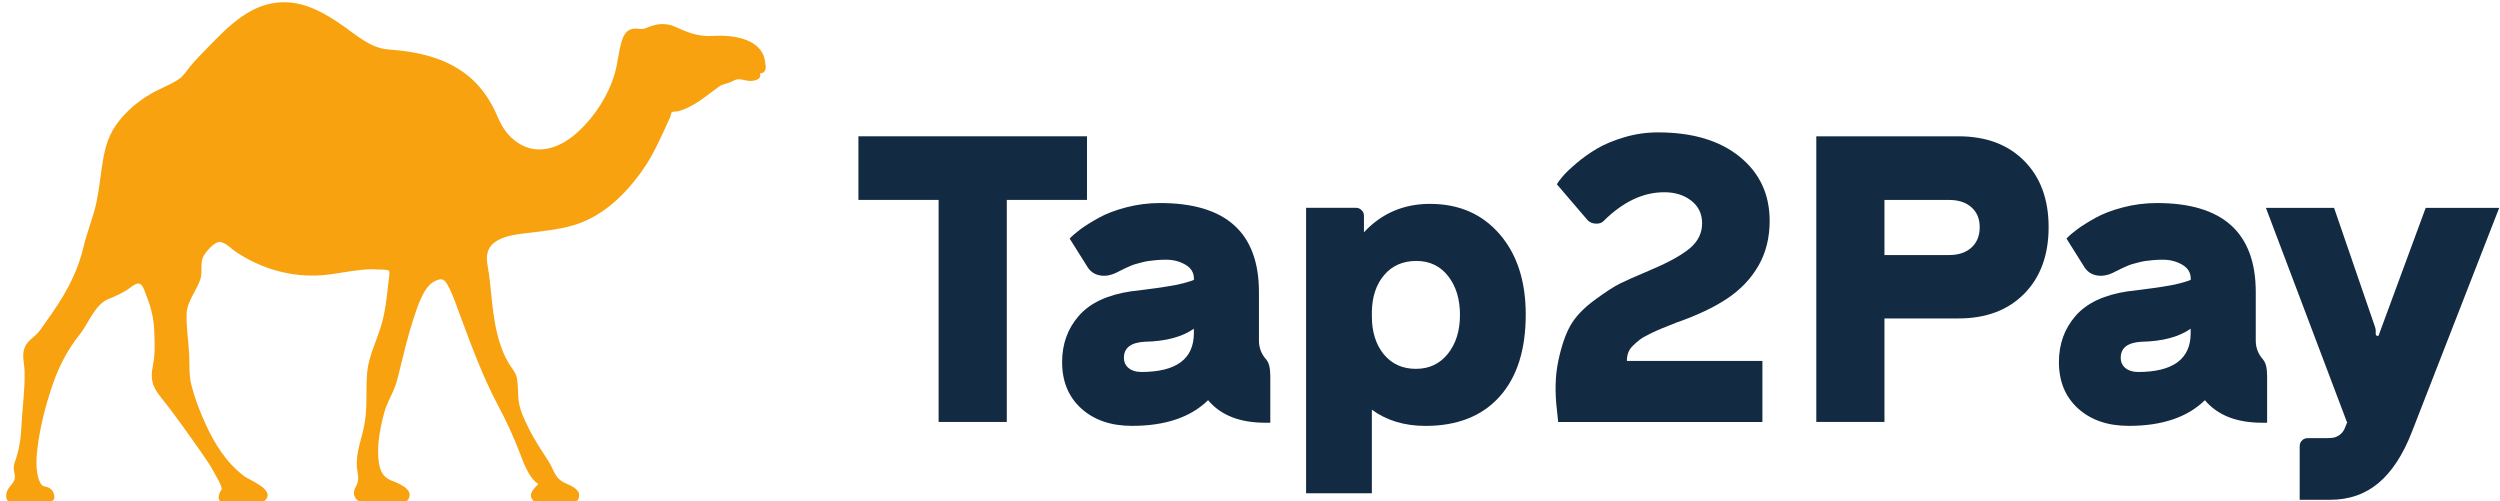
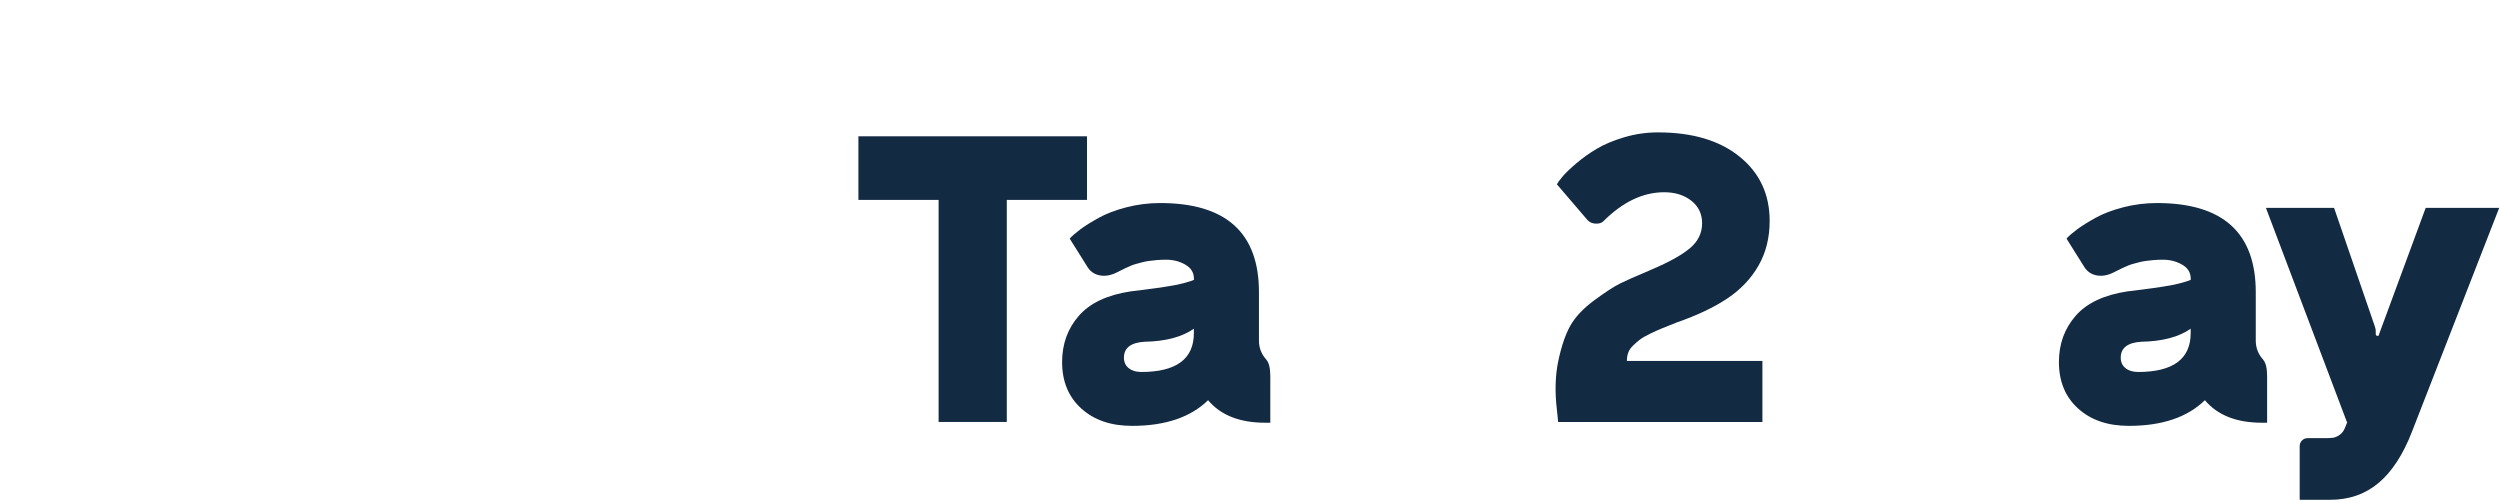
<svg xmlns="http://www.w3.org/2000/svg" width="354" height="71" viewBox="0 0 354 71" fill="none">
  <path d="M153.918 19.301V28.306H142.561V59.748H132.908V28.306H121.551V19.301H153.914H153.918Z" fill="#132A43" />
  <path d="M179.316 50.937C179.69 51.365 179.875 52.149 179.875 53.285V59.858H179.149C175.549 59.858 172.853 58.797 171.064 56.669C168.584 59.092 164.994 60.303 160.297 60.303C157.315 60.303 154.918 59.484 153.108 57.841C151.297 56.202 150.394 54.008 150.394 51.268C150.394 48.712 151.182 46.532 152.76 44.721C154.337 42.91 156.791 41.756 160.13 41.254C160.482 41.219 161.095 41.144 161.963 41.029C162.831 40.919 163.43 40.84 163.769 40.791C164.104 40.743 164.597 40.672 165.254 40.567C165.906 40.465 166.403 40.377 166.751 40.302C167.095 40.227 167.487 40.131 167.928 40.007C168.364 39.888 168.743 39.761 169.06 39.628V39.461C169.06 38.602 168.655 37.941 167.844 37.474C167.033 37.007 166.126 36.774 165.117 36.774C164.65 36.774 164.196 36.791 163.76 36.831C163.324 36.87 162.941 36.91 162.615 36.959C162.289 37.007 161.941 37.082 161.566 37.183C161.192 37.285 160.905 37.364 160.698 37.421C160.491 37.478 160.227 37.58 159.901 37.73C159.575 37.879 159.355 37.976 159.244 38.025C159.134 38.073 158.918 38.179 158.601 38.346C158.284 38.514 158.099 38.606 158.042 38.624C157.222 39.016 156.443 39.135 155.707 38.99C154.971 38.84 154.407 38.456 154.015 37.844L151.469 33.787C151.821 33.395 152.328 32.958 152.98 32.474C153.632 31.989 154.495 31.447 155.566 30.853C156.636 30.258 157.949 29.756 159.496 29.355C161.042 28.954 162.637 28.751 164.28 28.751C173.602 28.751 178.267 32.958 178.267 41.368V48.224C178.267 49.232 178.602 50.118 179.276 50.88L179.334 50.937H179.316ZM161.584 52.673C166.562 52.673 169.051 50.836 169.051 47.162V46.545C167.373 47.721 165.051 48.334 162.086 48.391C160.13 48.501 159.148 49.259 159.148 50.655C159.148 51.272 159.372 51.761 159.817 52.122C160.267 52.488 160.852 52.669 161.579 52.669L161.584 52.673Z" fill="#132A43" />
-   <path d="M202.507 28.87C206.59 28.87 209.868 30.297 212.34 33.148C214.811 36.003 216.045 39.796 216.045 44.532C216.045 49.55 214.802 53.431 212.326 56.18C209.846 58.929 206.348 60.308 201.837 60.308C198.872 60.308 196.343 59.541 194.255 58.013V69.846H184.942V29.425H192.017C192.317 29.425 192.577 29.535 192.801 29.76C193.026 29.985 193.136 30.245 193.136 30.544V32.892C195.634 30.205 198.757 28.866 202.507 28.866V28.87ZM200.493 52.228C202.379 52.228 203.885 51.514 205.026 50.087C206.163 48.66 206.731 46.827 206.731 44.589C206.731 42.351 206.172 40.518 205.053 39.091C203.934 37.663 202.432 36.95 200.55 36.95C198.669 36.95 197.132 37.611 196.004 38.937C194.876 40.263 194.295 41.994 194.255 44.14V44.756C194.255 46.994 194.819 48.796 195.947 50.171C197.075 51.541 198.59 52.228 200.493 52.228Z" fill="#132A43" />
  <path d="M237.442 45.651C236.548 46.003 235.839 46.289 235.314 46.505C234.79 46.721 234.222 46.977 233.609 47.276C232.993 47.576 232.521 47.849 232.195 48.1C231.869 48.351 231.548 48.633 231.23 48.942C230.913 49.25 230.689 49.58 230.561 49.933C230.429 50.285 230.367 50.677 230.367 51.109H249.557V59.753H220.635L220.468 58.132C220.151 55.519 220.217 53.166 220.662 51.069C221.107 48.972 221.684 47.307 222.38 46.078C223.08 44.849 224.208 43.659 225.763 42.51C227.318 41.364 228.534 40.576 229.398 40.144C230.266 39.717 231.614 39.117 233.438 38.355C233.662 38.263 233.83 38.188 233.94 38.13C236.328 37.122 238.103 36.135 239.27 35.166C240.434 34.196 241.019 33.011 241.019 31.615C241.019 30.293 240.513 29.227 239.495 28.425C238.477 27.623 237.195 27.222 235.649 27.222C232.645 27.222 229.777 28.593 227.032 31.333C226.79 31.575 226.433 31.685 225.957 31.668C225.481 31.65 225.094 31.483 224.794 31.165L220.459 26.103C220.591 25.843 220.864 25.465 221.283 24.971C221.701 24.478 222.349 23.857 223.226 23.112C224.102 22.368 225.067 21.68 226.12 21.055C227.173 20.429 228.468 19.892 230.01 19.433C231.548 18.975 233.138 18.746 234.781 18.746C239.649 18.746 243.5 19.892 246.333 22.187C249.165 24.482 250.584 27.513 250.584 31.28C250.584 33.668 250.055 35.778 249.002 37.615C247.949 39.452 246.478 40.998 244.597 42.258C242.711 43.518 240.328 44.651 237.438 45.655L237.442 45.651Z" fill="#132A43" />
-   <path d="M277.33 19.301C281.229 19.301 284.326 20.46 286.63 22.782C288.934 25.103 290.084 28.231 290.084 32.165C290.084 36.099 288.934 39.263 286.63 41.593C284.326 43.924 281.229 45.091 277.33 45.091H266.84V59.748H257.188V19.301H277.325H277.33ZM275.986 36.113C277.33 36.113 278.387 35.76 279.162 35.051C279.938 34.342 280.325 33.381 280.325 32.17C280.325 30.958 279.938 30.06 279.162 29.359C278.387 28.659 277.33 28.311 275.986 28.311H266.84V36.113H275.986Z" fill="#132A43" />
  <path d="M320.464 50.937C320.838 51.365 321.024 52.149 321.024 53.285V59.858H320.297C316.697 59.858 314.001 58.797 312.213 56.669C309.732 59.092 306.142 60.303 301.445 60.303C298.463 60.303 296.066 59.484 294.256 57.841C292.445 56.202 291.542 54.008 291.542 51.268C291.542 48.712 292.33 46.532 293.908 44.721C295.485 42.91 297.939 41.756 301.278 41.254C301.63 41.219 302.243 41.144 303.111 41.029C303.979 40.919 304.578 40.84 304.917 40.791C305.252 40.743 305.745 40.672 306.402 40.567C307.054 40.465 307.551 40.377 307.9 40.302C308.243 40.227 308.635 40.131 309.076 40.007C309.512 39.888 309.891 39.761 310.208 39.628V39.461C310.208 38.602 309.803 37.941 308.992 37.474C308.181 37.007 307.274 36.774 306.265 36.774C305.798 36.774 305.344 36.791 304.908 36.831C304.472 36.87 304.089 36.91 303.763 36.959C303.437 37.007 303.089 37.082 302.714 37.183C302.34 37.285 302.053 37.364 301.846 37.421C301.639 37.478 301.375 37.58 301.049 37.73C300.723 37.879 300.503 37.976 300.393 38.025C300.282 38.073 300.067 38.179 299.749 38.346C299.432 38.514 299.247 38.606 299.19 38.624C298.37 39.016 297.591 39.135 296.855 38.99C296.119 38.84 295.555 38.456 295.163 37.844L292.617 33.787C292.969 33.395 293.476 32.958 294.128 32.474C294.78 31.989 295.643 31.447 296.714 30.853C297.784 30.258 299.097 29.756 300.644 29.355C302.19 28.954 303.785 28.751 305.428 28.751C314.75 28.751 319.416 32.958 319.416 41.368V48.224C319.416 49.232 319.75 50.118 320.424 50.88L320.482 50.937H320.464ZM302.732 52.673C307.71 52.673 310.199 50.836 310.199 47.162V46.545C308.521 47.721 306.199 48.334 303.234 48.391C301.278 48.501 300.296 49.259 300.296 50.655C300.296 51.272 300.52 51.761 300.965 52.122C301.415 52.488 302.001 52.669 302.727 52.669L302.732 52.673Z" fill="#132A43" />
  <path d="M343.483 29.43H353.889L341.527 61.149C340.276 64.374 338.707 66.784 336.813 68.379C334.919 69.974 332.632 70.771 329.945 70.771H325.636V63.163C325.636 62.863 325.742 62.603 325.958 62.378C326.174 62.154 326.438 62.044 326.755 62.044H329.218C329.685 62.044 330.059 62.026 330.35 61.986C330.641 61.947 330.949 61.815 331.288 61.581C331.623 61.347 331.874 61.017 332.042 60.59L332.377 59.753H332.319L320.852 29.43H330.504L336.293 46.267C336.368 46.492 336.403 46.677 336.403 46.827V47.276C336.403 47.461 336.496 47.558 336.681 47.558H336.791L343.478 29.434L343.483 29.43Z" fill="#132A43" />
-   <path d="M108.365 9.023C108.149 5.402 103.642 4.913 100.911 5.085C98.845 5.217 97.369 4.587 95.558 3.776C94.514 3.309 93.364 3.309 92.285 3.662C91.4 3.953 91.298 4.19 90.404 4.076C88.849 3.878 88.333 4.812 87.999 5.953C87.576 7.393 87.483 8.891 87.073 10.332C86.188 13.442 84.232 16.482 81.857 18.663C79.553 20.782 76.377 22.134 73.474 20.31C71.914 19.328 71.108 18.05 70.407 16.416C69.579 14.473 68.412 12.658 66.848 11.226C63.574 8.239 59.279 7.318 54.992 7.001C52.495 6.816 50.609 5.076 48.631 3.693C46.133 1.944 43.358 0.309 40.212 0.314C35.608 0.318 32.392 3.671 29.414 6.737C28.555 7.622 27.674 8.481 26.898 9.446C26.392 10.076 26.017 10.728 25.348 11.186C24.132 12.023 22.674 12.517 21.396 13.261C19.621 14.292 18.039 15.605 16.775 17.231C15.471 18.909 14.942 20.601 14.585 22.672C14.246 24.659 14.074 26.681 13.656 28.654C13.206 30.778 12.338 32.804 11.836 34.923C10.867 39.034 8.902 42.276 6.435 45.673C6.074 46.171 5.73 46.734 5.312 47.188C4.739 47.809 4.003 48.197 3.602 48.99C2.999 50.175 3.444 51.329 3.479 52.572C3.549 55.211 3.144 57.867 3.025 60.502C2.946 62.277 2.677 63.846 2.078 65.502C1.853 66.123 1.955 66.546 2.082 67.198C2.329 68.454 1.056 68.78 0.893 69.965C0.831 70.414 0.928 71 1.391 71H7.083C8.083 71 7.774 69.471 6.906 69.062C6.32 68.784 6.021 69.013 5.668 68.295C4.95 66.837 5.149 64.559 5.36 63.004C5.761 60.066 6.545 57.065 7.527 54.264C8.404 51.766 9.62 49.439 11.281 47.373C12.488 45.867 13.418 43.175 15.268 42.382C16.413 41.893 17.462 41.487 18.462 40.717C19.383 40.007 19.938 39.813 20.418 41.034C21.171 42.946 21.731 44.554 21.832 46.655C21.912 48.338 21.986 50.171 21.643 51.836C21.273 53.642 21.555 54.722 22.727 56.18C24.823 58.788 26.735 61.55 28.661 64.286C29.264 65.141 29.819 65.951 30.304 66.881C30.661 67.564 31.608 69.026 31.339 69.388C30.872 70.009 30.784 70.996 31.383 70.996H37.181C37.34 70.996 37.494 70.907 37.551 70.85C39.023 69.33 35.344 68.009 34.608 67.454C31.974 65.462 30.344 62.788 29 59.801C28.26 58.154 27.603 56.449 27.145 54.7C26.771 53.268 26.841 51.995 26.797 50.528C26.731 48.501 26.361 46.453 26.427 44.426C26.484 42.699 27.802 41.192 28.357 39.589C28.718 38.553 28.322 37.337 28.753 36.395C29.07 35.699 30.419 34.139 31.203 34.258C31.96 34.373 32.776 35.24 33.383 35.65C37.031 38.095 41.3 39.302 45.609 38.968C47.455 38.822 49.257 38.404 51.098 38.219C52.028 38.126 52.486 38.1 53.42 38.157C53.688 38.175 54.9 38.13 55.072 38.338C55.248 38.545 55.036 39.62 55.01 39.875C54.772 42.148 54.543 44.377 53.843 46.545C53.199 48.523 52.204 50.572 52.001 52.651C51.772 55.034 52.041 57.431 51.657 59.81C51.309 61.964 50.34 64.031 50.547 66.238C50.618 67.013 50.851 67.683 50.609 68.401C50.419 68.974 49.988 69.414 50.146 70.075C50.252 70.524 50.635 70.996 50.997 70.996H57.398C57.627 70.996 57.781 70.863 57.935 70.454C58.297 69.489 57.204 68.859 56.508 68.502C55.728 68.101 54.909 68 54.332 67.282C53.794 66.612 53.636 65.691 53.574 64.859C53.411 62.722 53.865 60.409 54.428 58.356C54.719 57.299 55.244 56.347 55.693 55.352C56.164 54.303 56.38 53.259 56.653 52.144C57.217 49.845 57.785 47.492 58.517 45.241C59.037 43.655 59.927 40.642 61.486 39.853C62.552 39.316 62.909 39.474 63.429 40.435C64.156 41.783 64.641 43.285 65.174 44.717C66.799 49.083 68.403 53.453 70.606 57.572C71.72 59.66 72.703 61.806 73.557 64.013C74.112 65.449 74.866 67.7 76.236 68.533C75.641 69.128 74.632 70.088 75.535 70.899C75.606 70.965 75.734 71 75.831 71H81.478C81.751 71 81.954 70.665 82.003 70.291C82.139 69.299 80.892 68.788 80.179 68.476C78.456 67.731 78.544 66.661 77.632 65.251C76.597 63.656 75.597 62.158 74.76 60.436C74.218 59.312 73.689 58.237 73.482 56.995C73.302 55.911 73.394 54.805 73.231 53.726C73.095 52.832 72.636 52.369 72.161 51.633C71.575 50.726 71.152 49.726 70.817 48.699C70.187 46.774 69.892 44.752 69.667 42.748C69.473 41.038 69.363 39.32 69.046 37.624C68.769 36.144 68.993 34.932 70.346 34.108C71.672 33.302 73.394 33.157 74.901 32.972C76.95 32.716 79.011 32.514 81.003 31.954C85.201 30.782 88.457 27.654 90.933 24.174C92.646 21.76 93.695 19.182 94.924 16.53C94.986 16.398 95.021 15.98 95.14 15.883C95.241 15.799 95.805 15.799 95.972 15.764C96.439 15.658 96.889 15.473 97.321 15.275C98.99 14.508 100.316 13.328 101.797 12.279C102.378 11.869 102.779 11.909 103.475 11.618C103.92 11.433 104.114 11.23 104.55 11.222C105.118 11.208 105.7 11.473 106.286 11.46C106.889 11.446 107.881 11.235 107.607 10.407C108.4 10.389 108.541 9.644 108.356 9.014L108.365 9.023Z" fill="#F7A20E" />
</svg>